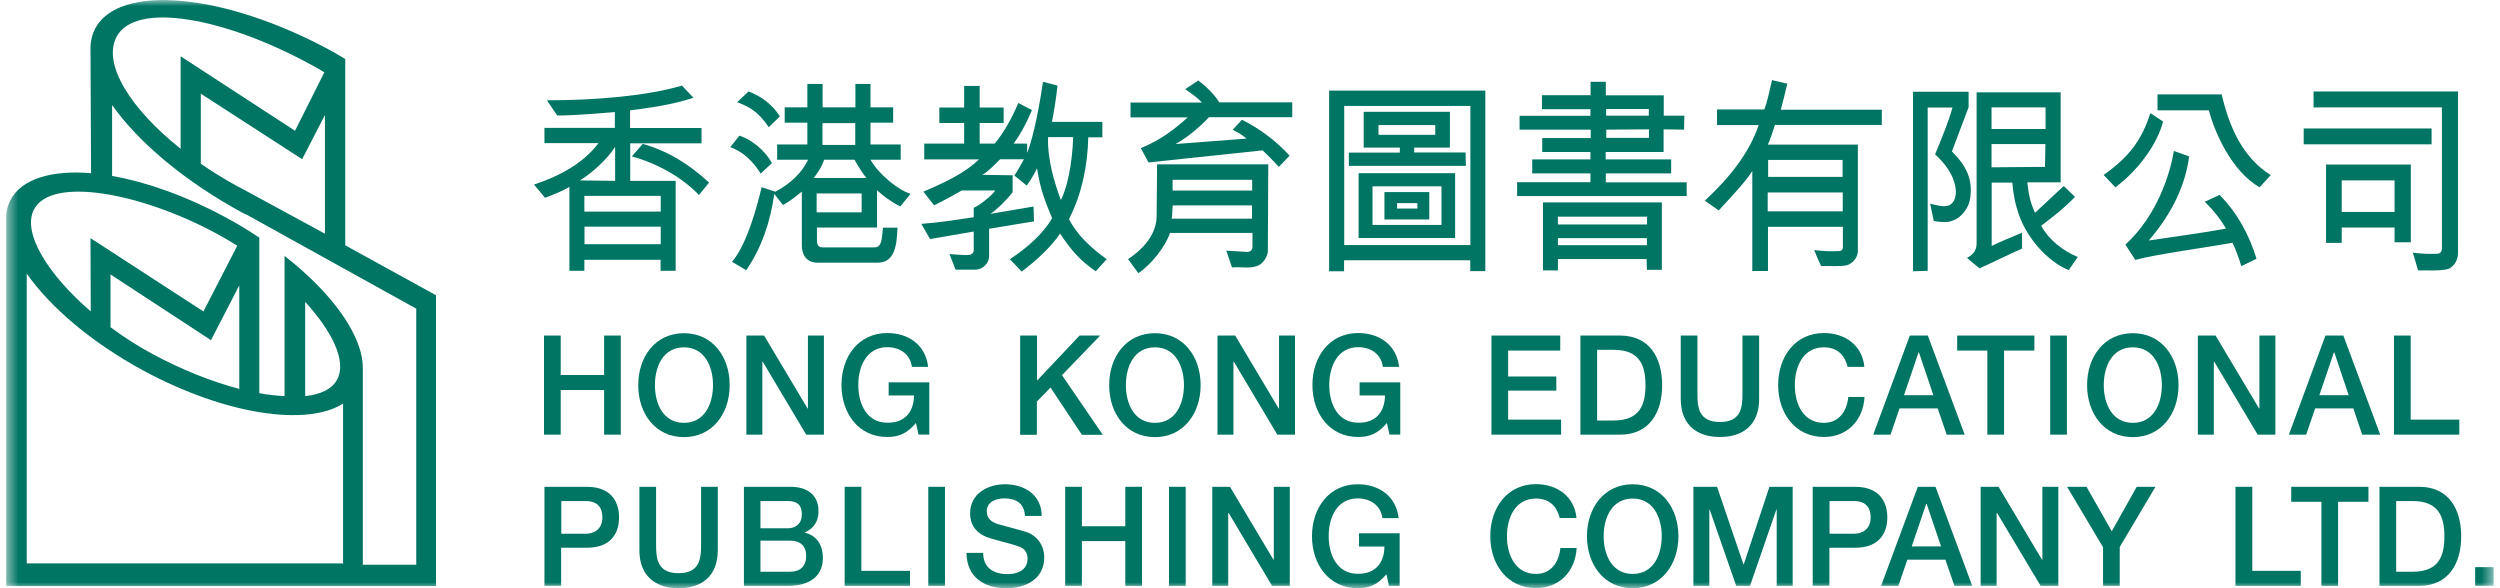
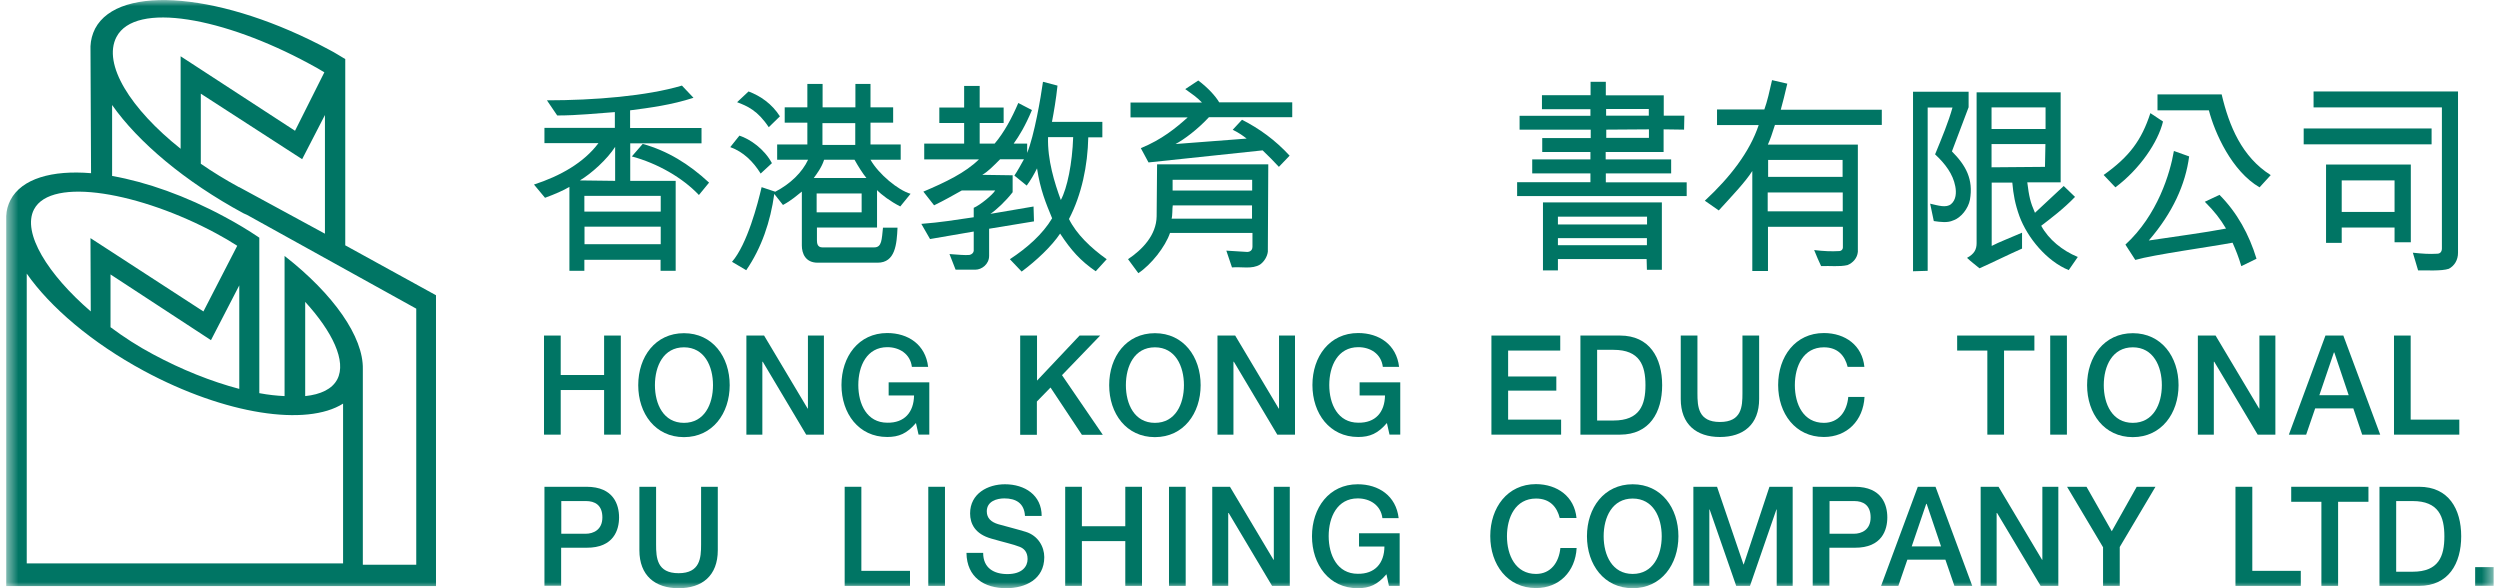
<svg xmlns="http://www.w3.org/2000/svg" width="204" height="48" viewBox="0 0 204 48" fill="none">
  <g clip-path="url(#clip0_13683_3297)">
    <mask id="mask0_13683_3297" style="mask-type:luminance" maskUnits="userSpaceOnUse" x="0" y="0" width="204" height="48">
      <path d="M203.5 0H0.5V48H203.5V0Z" fill="white" />
    </mask>
    <g mask="url(#mask0_13683_3297)">
      <path d="M56.581 7.982C54.816 8.558 53.015 8.799 51.416 9.003V10.445H57.244V11.694H51.427V14.758H55.135V22.099H53.903V21.198H47.684V22.099H46.464V15.251C45.978 15.539 45.267 15.851 44.474 16.14L43.573 15.059C45.717 14.362 47.637 13.28 48.833 11.682H44.426V10.433H50.172V9.147C48.75 9.243 47.163 9.423 45.469 9.423L44.628 8.186C48.513 8.186 52.778 7.837 55.645 6.984L56.569 7.958L56.581 7.982ZM50.195 11.983C49.544 13.004 48.253 14.169 47.317 14.722L50.195 14.758V11.983ZM53.915 15.983H47.684V17.269H53.915V15.983ZM53.915 19.949V18.495H47.696V19.924H53.915V19.949ZM52.446 11.742C54.46 12.307 56.202 13.364 57.86 14.902L57.031 15.912C55.692 14.494 53.643 13.328 51.558 12.764L52.446 11.742Z" fill="#007564" />
      <path d="M62.065 14.155C61.461 13.181 60.656 12.389 59.589 12.004L60.336 11.067C61.212 11.355 62.361 12.148 62.989 13.314L62.065 14.167V14.155ZM63.179 15.837C62.871 18.072 62.148 20.222 60.892 22.049L59.732 21.364C60.975 19.934 61.84 16.606 62.148 15.272L63.262 15.645C64.494 15.008 65.465 14.059 65.939 13.037H63.416V11.788H65.88V10.01H64.032V8.76H65.88V6.85H67.124V8.76H69.801V6.85H71.033V8.76H72.881V10.01H71.033V11.788H73.497V13.037H71.033C71.696 14.203 73.284 15.524 74.303 15.813L73.462 16.846C72.656 16.438 71.921 15.885 71.566 15.512V18.564H66.662V19.61C66.662 19.862 66.709 20.186 67.1 20.186H71.341C71.969 20.186 71.945 19.538 72.052 18.576H73.237C73.177 19.922 73.059 21.436 71.614 21.436H66.721C65.714 21.436 65.43 20.667 65.43 20.03V15.633C65.062 15.921 64.588 16.353 63.89 16.726L63.191 15.837H63.179ZM62.74 10.394C61.828 9.012 60.975 8.652 60.146 8.339L61.082 7.462C62.065 7.835 62.989 8.472 63.641 9.493L62.729 10.382L62.74 10.394ZM67.242 13.049C67.064 13.626 66.662 14.179 66.401 14.527H70.701C70.405 14.167 70.038 13.59 69.73 13.037H67.254L67.242 13.049ZM66.638 17.327H70.31V15.789H66.638V17.327ZM67.112 10.046V11.824H69.789V10.046H67.112Z" fill="#007564" />
      <path d="M89.395 22.125C88.163 21.272 87.405 20.431 86.505 19.061C85.806 20.107 84.562 21.272 83.366 22.161L82.406 21.152C83.816 20.227 85.083 19.109 85.853 17.812C85.332 16.55 84.894 15.505 84.621 13.739C84.396 14.195 84.124 14.676 83.78 15.144L82.773 14.327C83.046 13.931 83.318 13.414 83.555 12.994H81.612C81.032 13.57 80.629 13.991 80.155 14.267L82.631 14.303V15.685C82.063 16.418 81.316 17.115 80.819 17.451L84.337 16.851L84.373 18.064L80.712 18.665V20.876C80.712 21.572 80.096 22.005 79.599 22.005H77.976L77.478 20.731C78.153 20.779 78.746 20.84 79.113 20.803C79.302 20.756 79.421 20.647 79.456 20.479V18.893L75.891 19.506L75.18 18.268C76.755 18.148 77.881 17.956 79.456 17.728V16.959C79.989 16.73 80.996 15.901 81.21 15.541H78.485C77.774 15.937 77.063 16.346 76.222 16.754L75.346 15.637C77.158 14.868 78.769 14.099 79.883 13.006H75.417V11.72H78.674V10.038H76.649V8.776H78.674V7.01H79.942V8.776H81.897V10.038H79.942V11.72H81.162C81.92 10.831 82.572 9.63 83.093 8.404L84.207 8.981C83.638 10.326 83.176 11.071 82.714 11.72H83.816V12.477C84.396 11.059 84.929 7.959 85.107 6.674L86.292 6.986C86.173 8.116 85.996 9.125 85.841 9.942H89.952V11.204H88.803C88.756 13.498 88.27 15.877 87.228 17.872C87.832 19.097 89.004 20.227 90.308 21.152L89.419 22.125H89.395ZM85.522 11.191C85.462 13.042 86.055 14.94 86.564 16.322C87.085 15.361 87.5 13.33 87.571 11.191H85.533H85.522Z" fill="#007564" />
      <path d="M103.492 13.423L103.456 20.536C103.409 20.945 103.148 21.353 102.829 21.581C102.177 21.99 101.3 21.75 100.53 21.822L100.068 20.452L101.798 20.56C101.94 20.548 102.201 20.476 102.201 20.127V19.01H95.472C95.093 20.127 93.944 21.593 92.889 22.29L92.048 21.149C93.197 20.38 94.358 19.202 94.382 17.652L94.418 13.411H103.492V13.423ZM97.77 6.562C98.576 7.163 99.192 7.848 99.488 8.353H105.447V9.566H98.647C97.723 10.563 96.609 11.393 95.922 11.753L101.727 11.308C101.407 11.068 101.182 10.888 100.59 10.588L101.348 9.771C102.757 10.491 104.049 11.417 105.233 12.702L104.357 13.615C103.978 13.207 103.48 12.69 103.03 12.27L93.719 13.255L93.091 12.089C94.797 11.393 95.958 10.443 96.917 9.578H92.25V8.365H98.078C97.699 7.956 97.237 7.644 96.716 7.271L97.77 6.575V6.562ZM95.697 16.763C95.65 17.052 95.685 17.556 95.602 17.845H102.165V16.763H95.697ZM95.685 14.661V15.55H102.177V14.673H95.685V14.661Z" fill="#007564" />
-       <path d="M108.456 22.149V7.395H121.203V22.125H119.971V21.236H109.676V22.137H108.444L108.456 22.149ZM109.688 8.656V19.998H119.983V8.644H109.688V8.656ZM118.312 9.125V12.044H115.398V12.441H119.592L119.615 13.534H110.067V12.453H114.225V12.044H111.276V9.125H118.301H118.312ZM110.861 19.422V14.135H118.739V19.422H110.861ZM111.998 15.228V18.352H117.625V15.204H111.998V15.228ZM112.484 10.999H117.116V10.206H112.484V10.999ZM112.97 17.908V15.673H116.63V17.908H112.97ZM114 17.018H115.659V16.574H114V17.018Z" fill="#007564" />
      <path d="M129.791 8.909H125.823V7.767H129.791V6.674H131.035V7.779H135.762V9.437H137.444L137.42 10.579L135.75 10.555V12.405H131.023V13.006H136.366V14.147H131.035V14.88H137.634V15.998H123.797V14.868H129.779V14.147H125.029V13.006H129.779V12.405H125.846V11.264H129.803V10.579H123.998V9.449H129.779V8.909H129.791ZM125.906 22.077V16.514H135.608V22.017H134.388L134.364 21.14H127.126V22.065H125.894L125.906 22.077ZM127.126 17.668V18.316H134.399V17.68H127.126V17.668ZM134.388 20.01V19.434H127.126V20.01H134.388ZM131.071 9.437H134.542V8.897H131.059V9.437H131.071ZM131.082 11.252H134.553V10.555L131.071 10.579V11.264L131.082 11.252Z" fill="#007564" />
      <path d="M139.126 16.367C141.187 14.457 142.787 12.378 143.509 10.204H140.109V8.93H143.971C144.208 8.281 144.398 7.44 144.599 6.539L145.843 6.827C145.677 7.584 145.44 8.473 145.31 8.954H153.555V10.192H144.836C144.611 10.912 144.445 11.393 144.256 11.802H151.601V20.549C151.553 21.065 151.198 21.45 150.759 21.63C150.096 21.786 149.338 21.678 148.603 21.714C148.414 21.294 148.248 20.957 148.035 20.404C148.828 20.5 149.456 20.524 150.072 20.488C150.25 20.488 150.38 20.356 150.38 20.2V18.506H144.267V22.111H142.988V13.952C142.443 14.829 141.282 16.043 140.252 17.172L139.114 16.379L139.126 16.367ZM144.244 17.244H150.368V15.707H144.244V17.244ZM144.279 13.051V14.433H150.356V13.051H144.279Z" fill="#007564" />
      <path d="M159.277 12.354C160.413 13.496 161.042 14.625 160.746 16.307C160.615 16.992 160.036 17.773 159.371 17.989C158.933 18.194 158.353 18.122 157.797 18.038L157.5 16.62C158.186 16.776 158.803 16.98 159.206 16.656C159.609 16.319 159.657 15.731 159.549 15.19C159.359 14.205 158.743 13.376 157.903 12.595C158.471 11.213 158.992 9.963 159.324 8.774H157.298V22.099L156.103 22.135V7.488H160.639V8.75L159.277 12.354ZM168.802 22.038C167.024 21.317 165.438 19.407 164.785 17.641C164.43 16.644 164.288 15.875 164.205 14.902H162.522V20.068C163.139 19.744 164.015 19.419 164.999 18.987V20.284C163.802 20.813 162.712 21.366 161.528 21.894C161.207 21.618 160.9 21.414 160.509 21.041C161.113 20.717 161.291 20.344 161.291 19.84V7.536H168.15V14.877H165.426C165.567 16.019 165.673 16.5 166.053 17.365L168.399 15.178L169.323 16.067C168.387 17.04 167.379 17.797 166.563 18.422C167.166 19.539 168.291 20.453 169.548 20.969L168.802 22.05V22.038ZM162.51 10.528H166.918V8.762H162.51V10.528ZM166.906 11.754H162.51V13.652L166.87 13.616L166.906 11.754Z" fill="#007564" />
      <path d="M176.502 9.916C176.099 11.598 174.607 13.797 172.616 15.287L171.657 14.277C173.753 12.787 174.748 11.454 175.471 9.231L176.502 9.916ZM182.886 21.703C182.673 20.97 182.437 20.393 182.176 19.804C180.458 20.129 175.732 20.777 174.24 21.21L173.433 19.96C176.064 17.545 177.082 14.133 177.39 12.319L178.634 12.763C178.338 15.034 177.295 17.365 175.341 19.624C177.971 19.227 179.735 19.011 181.643 18.651C181.17 17.858 180.719 17.269 179.913 16.464L181.11 15.899C182.555 17.353 183.527 19.131 184.131 21.114L182.898 21.715L182.886 21.703ZM184.379 15.287C182.116 13.965 180.731 10.865 180.244 9.003H176.052V7.705H181.288C181.892 10.276 182.934 12.799 185.291 14.289L184.379 15.287Z" fill="#007564" />
      <path d="M198.429 11.778H187.981V10.481H198.418V11.778H198.429ZM196.889 20.621C197.707 20.705 198.216 20.741 198.833 20.705C199.152 20.717 199.259 20.501 199.259 20.273V8.762H188.787V7.465H200.574V20.609C200.585 21.222 200.265 21.703 199.828 21.931C199.247 22.135 197.92 22.051 197.316 22.063L196.889 20.621ZM195.396 19.768V18.567H191.084V19.816H189.805V13.424H196.723V19.768H195.396ZM195.396 14.722H191.084V17.293H195.396V14.722Z" fill="#007564" />
      <path d="M44.391 27.381H45.754V30.601H49.295V27.381H50.658V35.467H49.295V31.826H45.754V35.467H44.391V27.381Z" fill="#007564" />
      <path d="M59.543 31.429C59.543 33.736 58.145 35.67 55.811 35.67C53.477 35.67 52.08 33.748 52.08 31.429C52.08 29.11 53.477 27.188 55.811 27.188C58.145 27.188 59.543 29.11 59.543 31.429ZM53.442 31.429C53.442 32.979 54.141 34.505 55.811 34.505C57.481 34.505 58.181 32.979 58.181 31.429C58.181 29.879 57.481 28.341 55.811 28.341C54.141 28.341 53.442 29.867 53.442 31.429Z" fill="#007564" />
      <path d="M60.905 27.381H62.35L65.904 33.34H65.927V27.381H67.231V35.467H65.785L62.243 29.52H62.208V35.467H60.905V27.381Z" fill="#007564" />
      <path d="M75.831 35.466H74.954L74.741 34.517C74.007 35.382 73.343 35.658 72.396 35.658C70.062 35.658 68.664 33.736 68.664 31.417C68.664 29.098 70.062 27.176 72.396 27.176C74.102 27.176 75.523 28.113 75.736 29.939H74.41C74.279 28.87 73.379 28.329 72.407 28.329C70.737 28.329 70.038 29.855 70.038 31.417C70.038 32.979 70.737 34.493 72.407 34.493C73.805 34.517 74.564 33.64 74.587 32.27H72.514V31.201H75.831V35.454V35.466Z" fill="#007564" />
      <path d="M83.259 27.381H84.621V31.058L88.092 27.381H89.774L86.659 30.613L89.988 35.479H88.282L85.723 31.622L84.609 32.764V35.479H83.247V27.393L83.259 27.381Z" fill="#007564" />
      <path d="M97.972 31.429C97.972 33.736 96.575 35.67 94.241 35.67C91.907 35.67 90.509 33.748 90.509 31.429C90.509 29.11 91.907 27.188 94.241 27.188C96.575 27.188 97.972 29.11 97.972 31.429ZM91.872 31.429C91.872 32.979 92.57 34.505 94.241 34.505C95.911 34.505 96.61 32.979 96.61 31.429C96.61 29.879 95.911 28.341 94.241 28.341C92.57 28.341 91.872 29.867 91.872 31.429Z" fill="#007564" />
      <path d="M99.346 27.381H100.791L104.345 33.34H104.369V27.381H105.672V35.467H104.227L100.685 29.52H100.649V35.467H99.346V27.381Z" fill="#007564" />
      <path d="M114.261 35.466H113.384L113.171 34.517C112.437 35.382 111.773 35.658 110.825 35.658C108.492 35.658 107.094 33.736 107.094 31.417C107.094 29.098 108.492 27.176 110.825 27.176C112.531 27.176 113.953 28.113 114.166 29.939H112.839C112.709 28.87 111.821 28.329 110.837 28.329C109.167 28.329 108.468 29.855 108.468 31.417C108.468 32.979 109.167 34.493 110.837 34.493C112.235 34.517 112.993 33.64 113.017 32.27H110.944V31.201H114.261V35.454V35.466Z" fill="#007564" />
      <path d="M121.7 27.381H127.316V28.606H123.063V30.721H126.996V31.875H123.063V34.241H127.387V35.467H121.7V27.381Z" fill="#007564" />
      <path d="M128.962 27.381H132.196C134.601 27.381 135.632 29.195 135.632 31.43C135.632 33.665 134.589 35.467 132.196 35.467H128.962V27.381ZM130.325 34.314H131.663C133.808 34.314 134.27 33.04 134.27 31.43C134.27 29.82 133.808 28.546 131.663 28.546H130.325V34.326V34.314Z" fill="#007564" />
      <path d="M137.149 27.381H138.511V32.091C138.511 33.172 138.57 34.434 140.347 34.434C142.124 34.434 142.184 33.172 142.184 32.091V27.381H143.546V32.559C143.546 34.638 142.266 35.659 140.347 35.659C138.428 35.659 137.149 34.626 137.149 32.559V27.381Z" fill="#007564" />
      <path d="M150.772 29.951C150.547 29.026 149.966 28.341 148.829 28.341C147.159 28.341 146.46 29.867 146.46 31.429C146.46 32.991 147.159 34.505 148.829 34.505C150.038 34.505 150.713 33.568 150.818 32.39H152.145C152.039 34.325 150.713 35.658 148.829 35.658C146.495 35.658 145.097 33.736 145.097 31.417C145.097 29.098 146.495 27.176 148.829 27.176C150.583 27.176 151.968 28.197 152.134 29.939H150.772V29.951Z" fill="#007564" />
-       <path d="M155.853 27.381H157.31L160.319 35.467H158.85L158.116 33.328H155.001L154.267 35.467H152.856L155.841 27.381H155.853ZM155.38 32.247H157.761L156.588 28.763H156.552L155.368 32.247H155.38Z" fill="#007564" />
      <path d="M159.704 27.381H166.006V28.606H163.53V35.467H162.167V28.606H159.704V27.381Z" fill="#007564" />
      <path d="M167.297 27.381H168.66V35.467H167.297V27.381Z" fill="#007564" />
      <path d="M177.77 31.429C177.77 33.736 176.371 35.67 174.038 35.67C171.704 35.67 170.307 33.748 170.307 31.429C170.307 29.11 171.704 27.188 174.038 27.188C176.371 27.188 177.77 29.11 177.77 31.429ZM171.668 31.429C171.668 32.979 172.368 34.505 174.038 34.505C175.709 34.505 176.407 32.979 176.407 31.429C176.407 29.879 175.709 28.341 174.038 28.341C172.368 28.341 171.668 29.867 171.668 31.429Z" fill="#007564" />
      <path d="M179.357 27.381H180.791L184.345 33.34H184.367V27.381H185.671V35.467H184.226L180.684 29.52H180.648V35.467H179.345V27.381H179.357Z" fill="#007564" />
      <path d="M189.757 27.381H191.216L194.225 35.467H192.754L192.032 33.328H188.917L188.183 35.467H186.772L189.757 27.381ZM189.272 32.247H191.653L190.481 28.763H190.445L189.26 32.247H189.272Z" fill="#007564" />
      <path d="M195.35 27.381H196.711V34.241H200.68V35.467H195.35V27.381Z" fill="#007564" />
      <path d="M44.427 39.721H47.862C50.089 39.721 50.516 41.211 50.516 42.22C50.516 43.229 50.089 44.707 47.862 44.695H45.789V47.795H44.427V39.709V39.721ZM45.789 43.554H47.791C48.407 43.554 49.154 43.241 49.154 42.22C49.154 41.199 48.526 40.886 47.815 40.886H45.801V43.554H45.789Z" fill="#007564" />
      <path d="M52.174 39.721H53.537V44.431C53.537 45.524 53.608 46.773 55.373 46.773C57.138 46.773 57.209 45.512 57.209 44.431V39.721H58.572V44.899C58.572 46.978 57.292 47.999 55.373 47.999C53.454 47.999 52.174 46.966 52.174 44.899V39.721Z" fill="#007564" />
-       <path d="M60.691 39.721H64.482C65.88 39.721 66.792 40.382 66.792 41.727C66.792 42.544 66.39 43.133 65.679 43.445V43.469C66.626 43.686 67.148 44.455 67.148 45.548C67.148 46.822 66.295 47.807 64.281 47.807H60.703V39.721H60.691ZM62.054 43.109H64.281C64.933 43.109 65.43 42.712 65.43 41.992C65.43 41.175 65.027 40.886 64.281 40.886H62.054V43.121V43.109ZM62.054 46.653H64.47C65.3 46.653 65.785 46.197 65.785 45.368C65.785 44.539 65.3 44.118 64.47 44.118H62.054V46.641V46.653Z" fill="#007564" />
      <path d="M68.925 39.721H70.287V46.581H74.256V47.807H68.925V39.721Z" fill="#007564" />
      <path d="M75.748 39.721H77.11V47.807H75.748V39.721Z" fill="#007564" />
      <path d="M80.226 45.114C80.226 46.364 81.115 46.845 82.204 46.845C83.401 46.845 83.851 46.232 83.851 45.619C83.851 45.006 83.519 44.742 83.211 44.622C82.666 44.406 81.956 44.261 80.889 43.949C79.563 43.577 79.16 42.736 79.16 41.895C79.16 40.273 80.605 39.516 82.003 39.516C83.626 39.516 85 40.405 85 42.099H83.638C83.579 41.053 82.891 40.669 81.956 40.669C81.328 40.669 80.522 40.909 80.522 41.726C80.522 42.291 80.889 42.603 81.446 42.772C81.565 42.808 83.294 43.264 83.697 43.396C84.716 43.709 85.213 44.622 85.213 45.463C85.213 47.277 83.662 47.998 82.11 47.998C80.333 47.998 78.888 47.121 78.864 45.114H80.226Z" fill="#007564" />
      <path d="M86.92 39.721H88.282V42.941H91.824V39.721H93.187V47.807H91.824V44.154H88.282V47.807H86.92V39.721Z" fill="#007564" />
      <path d="M95.39 39.721H96.752V47.807H95.39V39.721Z" fill="#007564" />
      <path d="M98.92 39.721H100.365L103.919 45.68H103.943V39.721H105.246V47.807H103.801L100.259 41.859H100.223V47.807H98.92V39.721Z" fill="#007564" />
      <path d="M114.213 47.806H113.337L113.135 46.857C112.401 47.722 111.737 47.998 110.79 47.998C108.456 47.998 107.058 46.076 107.058 43.757C107.058 41.438 108.456 39.516 110.79 39.516C112.496 39.516 113.917 40.453 114.13 42.279H112.804C112.673 41.21 111.773 40.669 110.79 40.669C109.119 40.669 108.42 42.195 108.42 43.745C108.42 45.295 109.119 46.821 110.79 46.821C112.188 46.845 112.958 45.968 112.969 44.598H110.896V43.517H114.213V47.782V47.806Z" fill="#007564" />
      <path d="M127.28 42.291C127.055 41.366 126.474 40.681 125.337 40.681C123.667 40.681 122.968 42.207 122.968 43.757C122.968 45.307 123.667 46.833 125.337 46.833C126.545 46.833 127.209 45.896 127.327 44.718H128.654C128.547 46.653 127.221 47.987 125.337 47.987C123.003 47.987 121.605 46.064 121.605 43.745C121.605 41.426 123.003 39.504 125.337 39.504C127.09 39.516 128.476 40.525 128.642 42.267H127.28V42.291Z" fill="#007564" />
      <path d="M136.959 43.757C136.959 46.064 135.561 47.998 133.228 47.998C130.894 47.998 129.496 46.076 129.496 43.757C129.496 41.438 130.894 39.516 133.228 39.516C135.561 39.516 136.959 41.438 136.959 43.757ZM130.858 43.757C130.858 45.307 131.557 46.833 133.228 46.833C134.898 46.833 135.597 45.307 135.597 43.757C135.597 42.207 134.898 40.681 133.228 40.681C131.557 40.681 130.858 42.207 130.858 43.757Z" fill="#007564" />
      <path d="M138.191 39.721H140.11L142.266 46.053H142.29L144.387 39.721H146.282V47.807H144.979V41.571H144.955L142.799 47.807H141.674L139.506 41.571H139.482V47.807H138.179V39.721H138.191Z" fill="#007564" />
      <path d="M147.917 39.721H151.352C153.579 39.721 154.005 41.211 154.005 42.22C154.005 43.229 153.579 44.707 151.352 44.695H149.279V47.795H147.917V39.709V39.721ZM149.279 43.554H151.281C151.896 43.554 152.643 43.241 152.643 42.22C152.643 41.199 152.016 40.886 151.305 40.886H149.291V43.554H149.279Z" fill="#007564" />
      <path d="M156.481 39.721H157.938L160.935 47.807H159.479L158.744 45.668H155.641L154.905 47.807H153.496L156.493 39.721H156.481ZM156.008 44.587H158.389L157.216 41.114H157.18L155.996 44.587H156.008Z" fill="#007564" />
      <path d="M161.634 39.721H163.08L166.633 45.68H166.657V39.721H167.96V47.807H166.515L162.961 41.859H162.925V47.807H161.622V39.721H161.634Z" fill="#007564" />
      <path d="M171.597 44.635L168.672 39.721H170.259L172.32 43.349L174.357 39.721H175.886L172.971 44.635V47.807H171.609V44.635H171.597Z" fill="#007564" />
      <path d="M182.426 39.721H183.788V46.581H187.744V47.807H182.414V39.721H182.426Z" fill="#007564" />
      <path d="M186.951 39.721H193.265V40.946H190.789V47.807H189.426V40.946H186.963V39.721H186.951Z" fill="#007564" />
      <path d="M194.165 39.721H197.4C199.804 39.721 200.834 41.535 200.834 43.758C200.834 45.98 199.804 47.807 197.4 47.807H194.165V39.721ZM195.528 46.653H196.867C199.01 46.653 199.461 45.38 199.461 43.77C199.461 42.16 198.998 40.886 196.867 40.886H195.528V46.665V46.653Z" fill="#007564" />
      <path d="M201.972 46.277H203.488V47.803H201.972V46.277Z" fill="#007564" />
      <path fill-rule="evenodd" clip-rule="evenodd" d="M7.395 25.402C3.912 22.398 1.779 18.998 2.775 17.087C4.196 14.372 11.493 15.73 17.642 19.046C18.222 19.358 18.803 19.695 19.359 20.055L16.599 25.414L7.383 19.43L7.406 25.414L7.395 25.402ZM24.904 24.633C27.119 27.06 28.292 29.475 27.522 30.953C27.107 31.746 26.171 32.19 24.904 32.322V24.633ZM9.006 22.386L17.215 27.757L19.525 23.287V31.734C17.239 31.133 14.787 30.148 12.489 28.91C11.268 28.261 10.096 27.505 9.018 26.699V22.386H9.006ZM2.182 45.971H27.995V32.935C25.01 34.822 18.388 33.836 11.754 30.268C7.478 27.961 4.089 25.053 2.182 22.326V45.984V45.971ZM14.751 12.149C10.64 8.881 8.354 5.229 9.503 3.018C11.043 0.074 18.305 1.456 25.2 5.181C25.638 5.409 26.053 5.649 26.467 5.901L24.074 10.671L14.739 4.592V12.137H14.751V12.149ZM19.502 15.273C18.4 14.672 17.358 14.036 16.386 13.363V7.644L24.655 12.99L26.515 9.386V19.07L19.502 15.261V15.273ZM9.16 14.36C11.944 14.853 15.142 15.97 18.341 17.7C19.336 18.229 20.272 18.794 21.16 19.394V32.082C21.942 32.226 22.534 32.286 23.221 32.322V20.884C27.214 23.996 29.666 27.492 29.607 30.124V46.08H33.966V25.186L20.153 17.532C20.058 17.484 19.987 17.46 19.881 17.412C15.071 14.817 11.257 11.572 9.148 8.569V14.36H9.16ZM7.43 14.144L7.383 3.775C7.406 3.258 7.537 2.778 7.762 2.333C9.716 -1.356 18.27 -0.575 26.894 4.075C27.344 4.303 27.735 4.568 28.173 4.82V20.019L35.577 24.092V47.822H0.5V17.628C0.524 17.16 0.654 16.715 0.855 16.319C1.768 14.576 4.243 13.867 7.43 14.132V14.144Z" fill="#007564" />
    </g>
  </g>
  <defs>
    <clipPath id="clip0_13683_3297">
      <rect width="203" height="48" fill="white" transform="translate(0.5)" />
    </clipPath>
  </defs>
</svg>